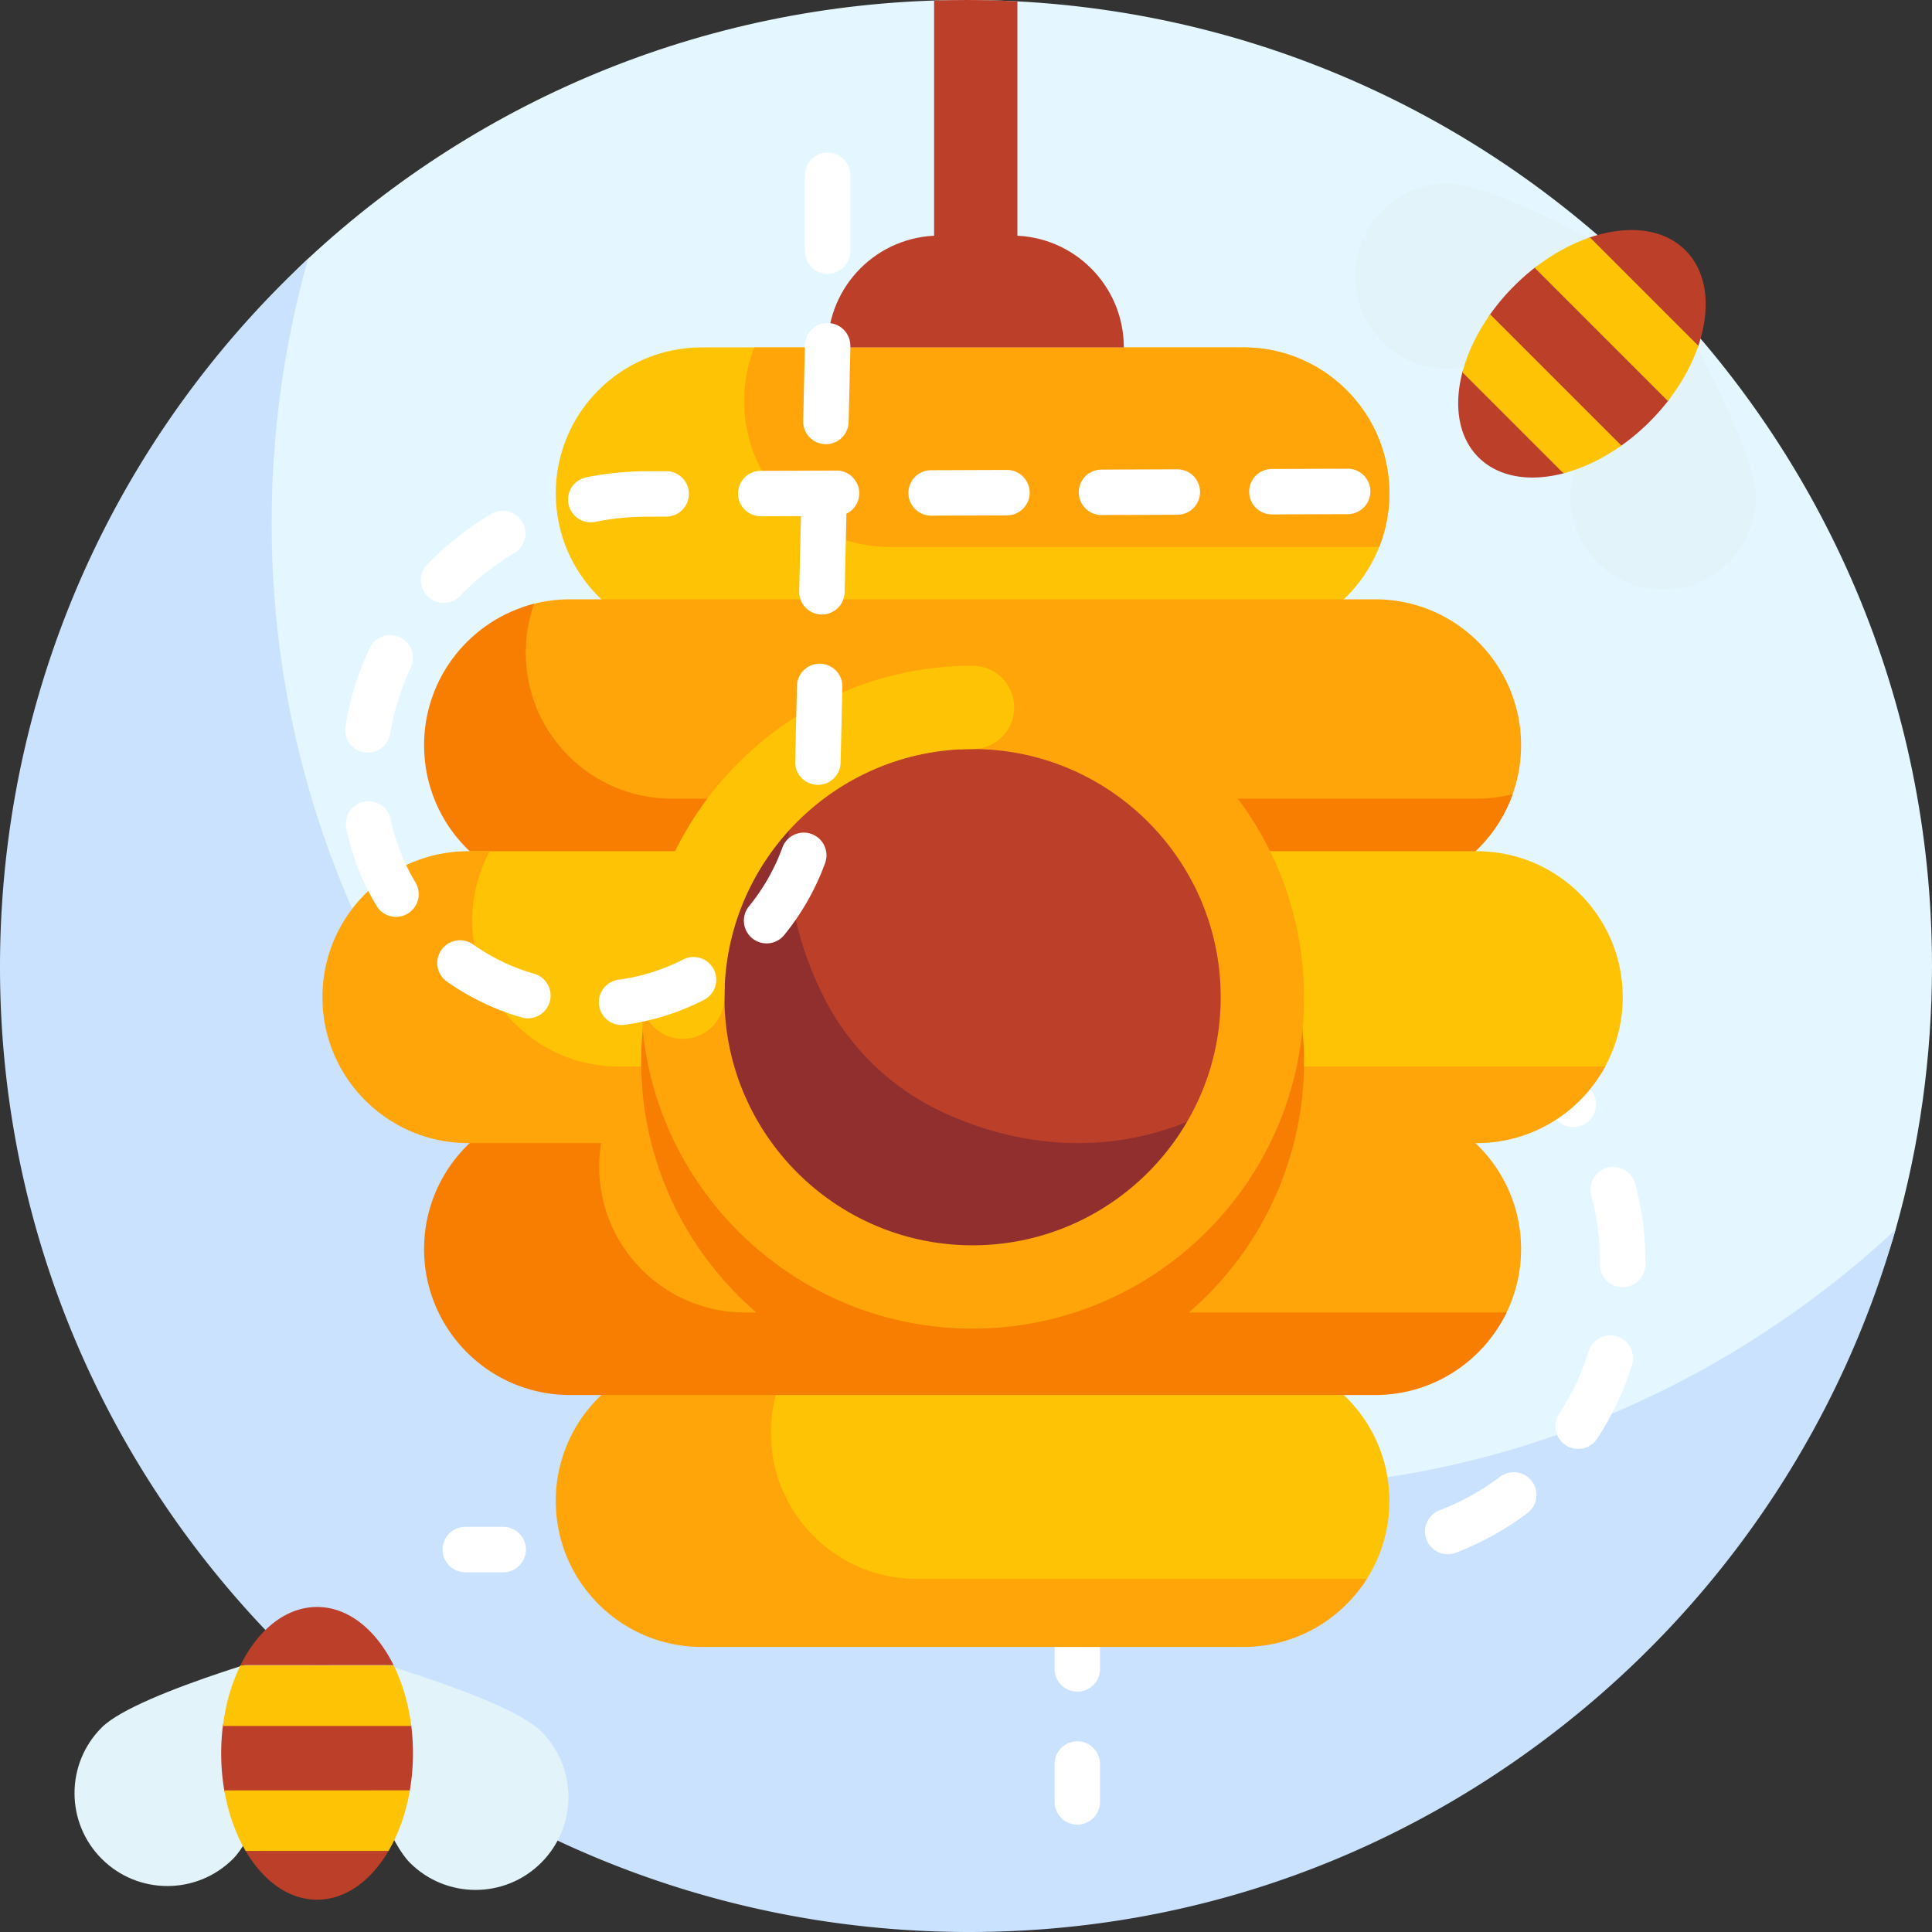
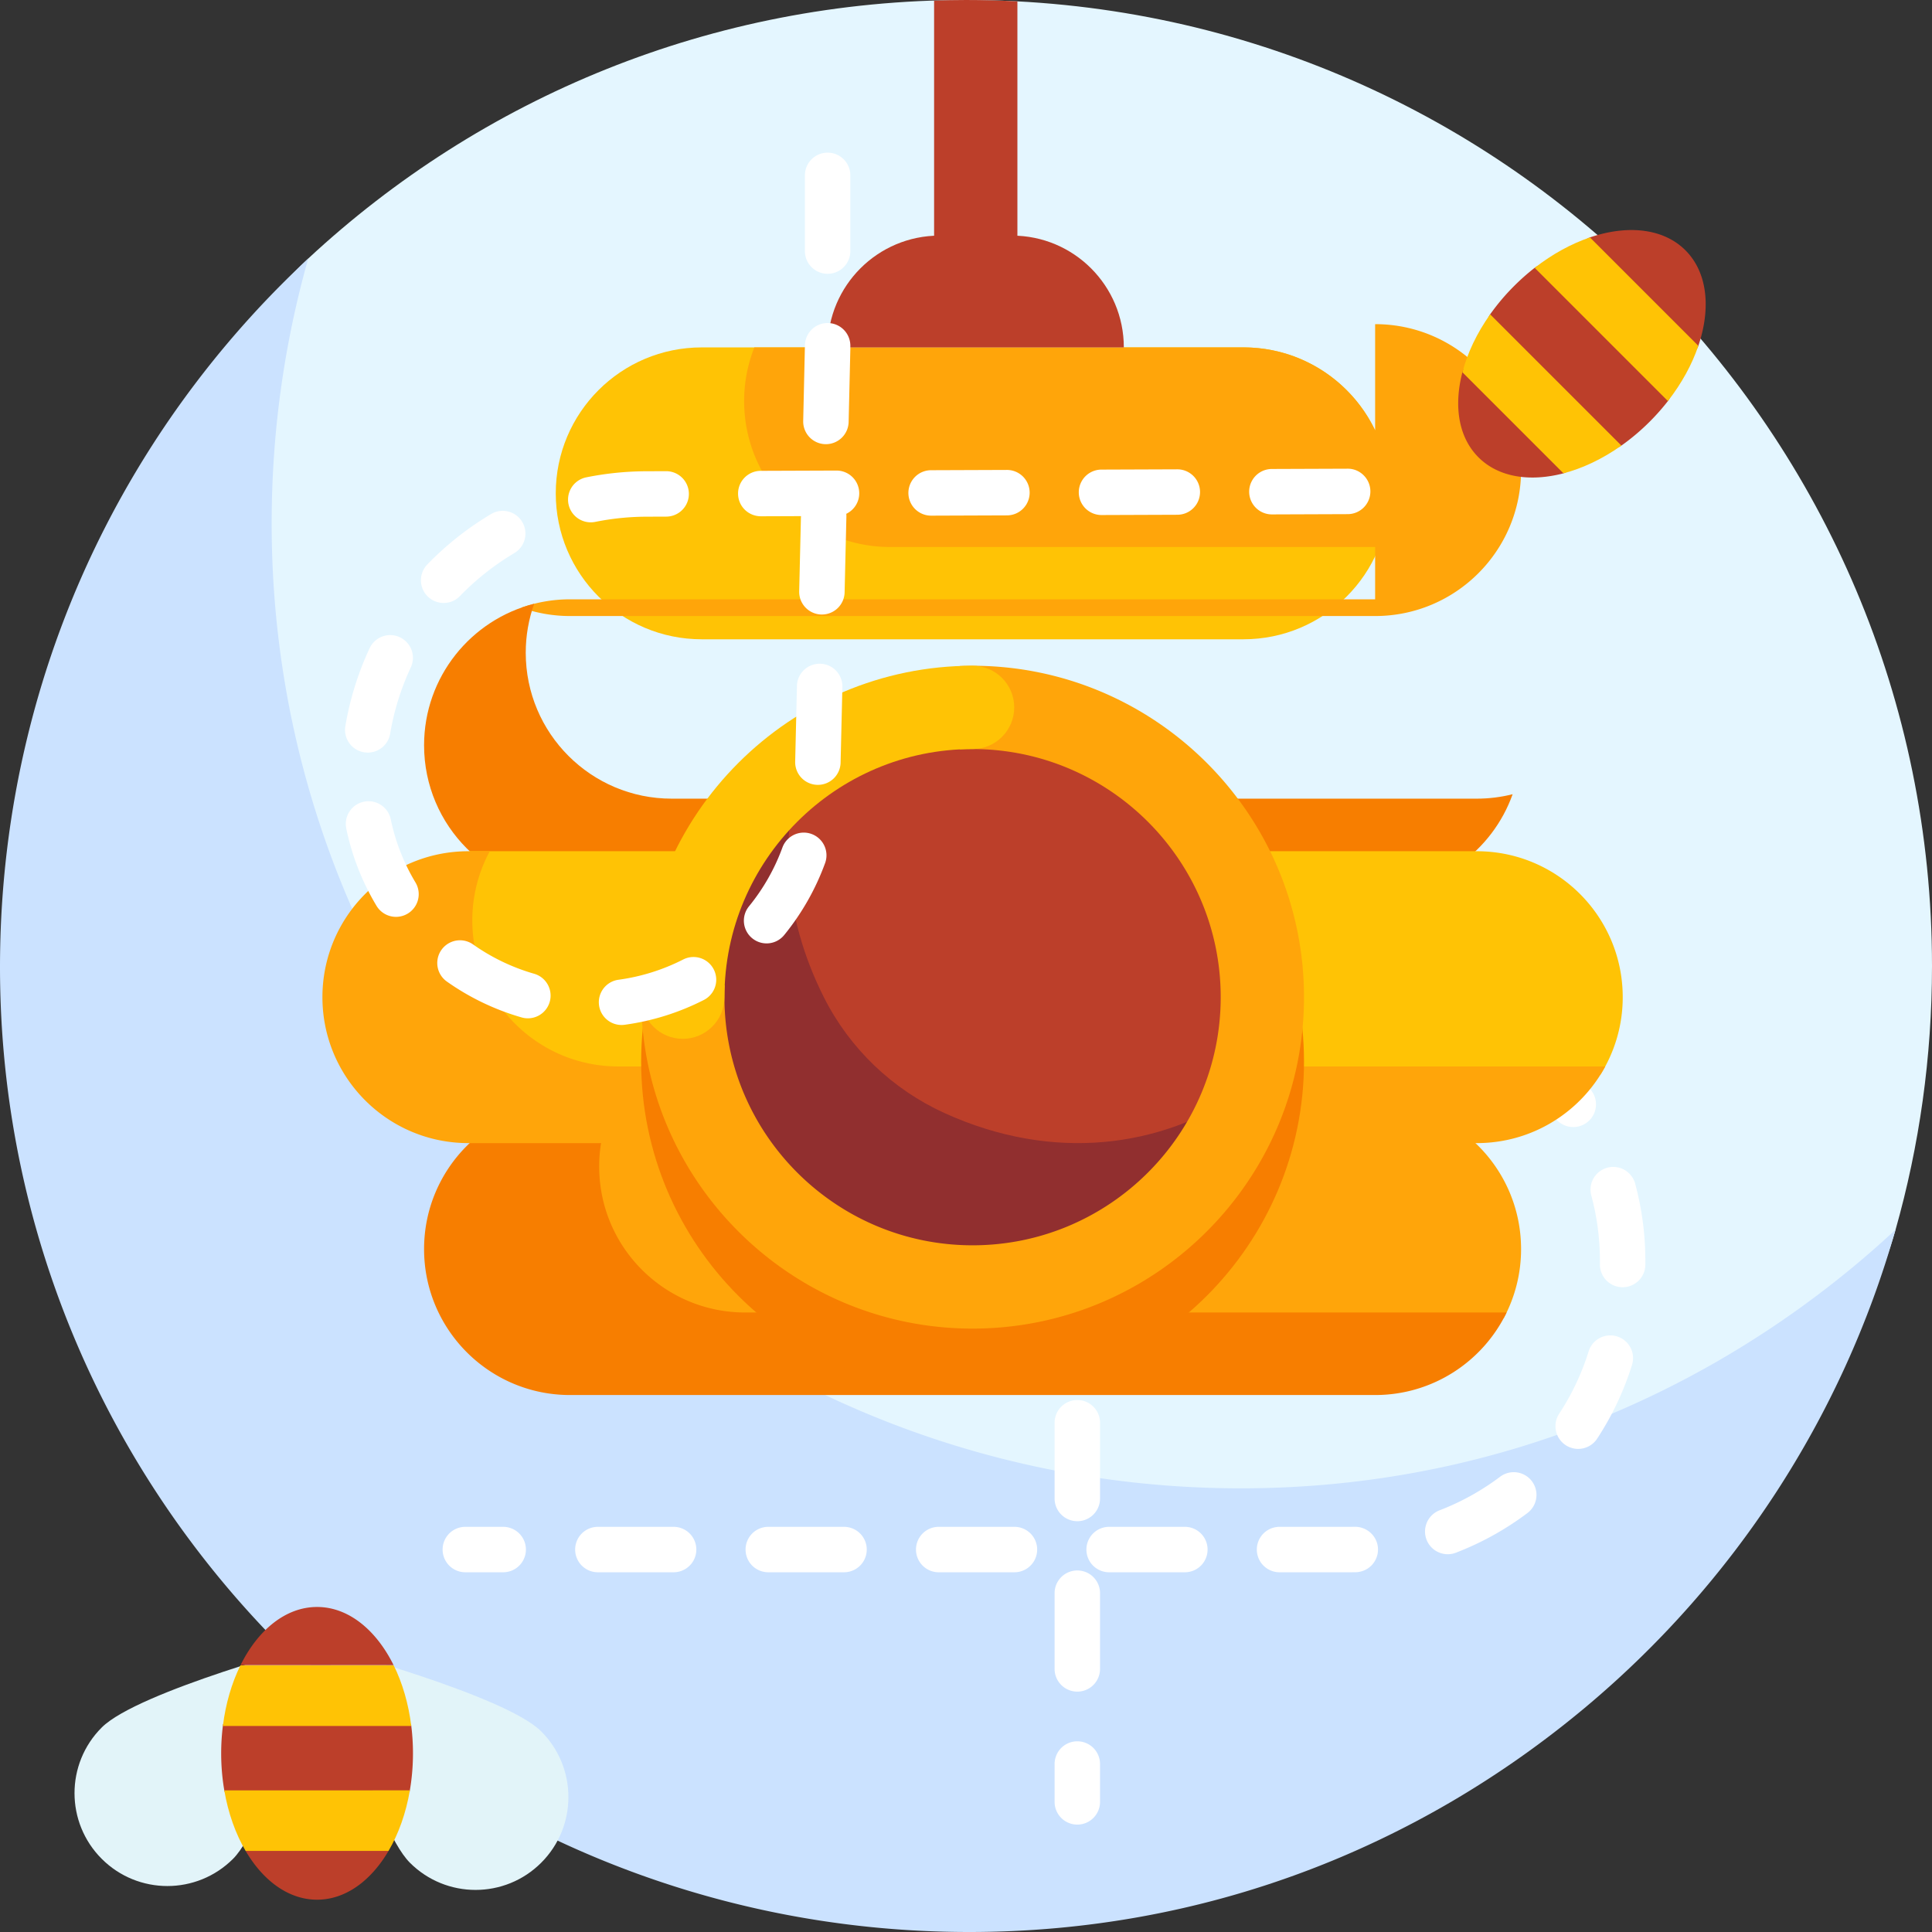
<svg xmlns="http://www.w3.org/2000/svg" width="512" height="512" viewBox="0 0 510.25 510.25">
  <rect x="0" y="0" width="510.25" height="510.25" fill="#333333" stroke="none" />
  <path fill="#e4f6ff" d="M510.25 255.126c0 24.144-3.354 47.504-9.621 69.64-14.117 49.864-60.26 82.661-98.907 115.073-44.324 37.172-85.461 48.945-147.834 48.945-140.902 0-240.458-89.91-240.458-230.812 0-41.67 9.229-80.817 26.944-115.556C54.03 115.64 59.605 88.561 81.402 68.284 126.95 25.915 188.011.001 255.125.001c140.902 0 255.125 114.223 255.125 255.125" />
  <path fill="#cbe2ff" d="M490.714 333.52c-44.324 37.173-100.604 59.554-162.978 59.554-140.902 0-255.99-113.956-255.99-254.858 0-24.189 3.372-47.678 9.662-69.927-21.798 20.277-40.048 44.316-53.703 71.092C9.99 174.12 0 213.722 0 255.392 0 396.294 115.088 510.25 255.99 510.25c62.374 0 118.655-22.382 162.978-59.554 38.646-32.411 67.532-76.07 81.649-125.933a257 257 0 0 1-9.903 8.757" />
  <g fill="#fff">
    <path d="M132.895 415.244h-10a6 6 0 0 1 0-12h10a6 6 0 0 1 0 12M284.524 446.767a6 6 0 0 1-6-6v-20.003a6 6 0 0 1 12 0v20.003a6 6 0 0 1-6 6m72.011-31.523h-18.602a6 6 0 0 1 0-12h18.602q.646 0 1.288-.012c3.286-.027 6.049 2.572 6.112 5.886a6 6 0 0 1-5.886 6.112q-.755.014-1.514.014m-43.607 0h-20.003a6 6 0 0 1 0-12h20.003a6 6 0 0 1 0 12m-45.008 0h-20.003a6 6 0 0 1 0-12h20.003a6 6 0 0 1 0 12m-45.009 0h-20.003a6 6 0 0 1 0-12h20.003a6 6 0 0 1 0 12m-45.008 0H157.9a6 6 0 0 1 0-12h20.004a6 6 0 0 1-.001 12m204.454-4.766a6.001 6.001 0 0 1-2.154-11.602 65.9 65.9 0 0 0 15.981-8.861 6 6 0 0 1 7.215 9.589 77.9 77.9 0 0 1-18.891 10.473 6 6 0 0 1-2.151.401m-97.833-8.719a6 6 0 0 1-6-6v-20.004a6 6 0 0 1 12 0v20.004a6 6 0 0 1-6 6m132.272-19.097a6.002 6.002 0 0 1-5.013-9.29 65.7 65.7 0 0 0 7.798-16.518 6 6 0 0 1 11.459 3.561 77.7 77.7 0 0 1-9.221 19.536 6 6 0 0 1-5.023 2.711M284.524 356.75a6 6 0 0 1-6-6v-17.757q0-1.22.038-2.431c.102-3.312 2.878-5.911 6.182-5.813a6 6 0 0 1 5.813 6.182 67 67 0 0 0-.032 2.062v17.757a6 6 0 0 1-6.001 6m144.022-16.786a6 6 0 0 1-6-6v-.97c0-5.851-.765-11.653-2.274-17.245a6 6 0 0 1 11.586-3.126 78.2 78.2 0 0 1 2.688 20.371v.97a6 6 0 0 1-6 6m-138.952-27.57a6 6 0 0 1-5.573-8.219 77.9 77.9 0 0 1 10.69-18.764 6 6 0 0 1 9.505 7.325 65.9 65.9 0 0 0-9.044 15.874 6 6 0 0 1-5.578 3.784m125.921-14.733a5.99 5.99 0 0 1-4.916-2.553 66.4 66.4 0 0 0-12.468-13.374 6 6 0 0 1 7.567-9.313 78.4 78.4 0 0 1 14.721 15.792 6 6 0 0 1-4.904 9.448m-97.702-19.387a6 6 0 0 1-3.238-11.057 77.6 77.6 0 0 1 19.644-8.994 6 6 0 0 1 3.426 11.5 65.7 65.7 0 0 0-16.608 7.605 5.96 5.96 0 0 1-3.224.946m62.38-7.314a6 6 0 0 1-1.971-.334 65.8 65.8 0 0 0-17.92-3.538 6 6 0 1 1 .673-11.981 77.8 77.8 0 0 1 21.189 4.186 6 6 0 0 1-1.971 11.667M284.524 481.886a6 6 0 0 1-6-6v-10a6 6 0 0 1 12 0v10a6 6 0 0 1-6 6" />
  </g>
  <path fill="#ffa50a" d="M396.77 348.178c.116 0 .223.012.336.016a38.4 38.4 0 0 0 4.617-18.305c0-21.288-17.257-38.545-38.545-38.545H155.734v56.833z" />
-   <path fill="#ffc305" d="M328.402 357.876h-126.87v61.2h158.047a38.36 38.36 0 0 0 7.368-22.655c0-21.287-17.257-38.545-38.545-38.545" />
-   <path fill="#ffa50a" d="M242.15 416.979c-21.288 0-38.545-17.257-38.545-38.545a38.35 38.35 0 0 1 5.946-20.558h-24.229c-21.288 0-38.545 17.257-38.545 38.545s17.257 38.545 38.545 38.545h143.081c13.727 0 25.77-7.182 32.599-17.987z" />
  <path fill="#f77e00" d="M196.792 346.636c-21.288 0-38.545-17.257-38.545-38.545a38.4 38.4 0 0 1 3.819-16.747h-11.521c-21.288 0-38.545 17.257-38.545 38.545s17.257 38.545 38.545 38.545h212.633c15.286 0 28.493-8.899 34.726-21.798z" />
  <path fill="#ffc305" d="M328.402 168.839h-143.08c-21.288 0-38.545-17.257-38.545-38.545s17.257-38.545 38.545-38.545h143.081c21.288 0 38.545 17.257 38.545 38.545-.001 21.288-17.258 38.545-38.546 38.545" />
-   <path fill="#ffa50a" d="M328.402 91.749H199.231a38.4 38.4 0 0 0-2.701 14.172c0 21.288 17.257 38.545 38.545 38.545h129.172a38.4 38.4 0 0 0 2.701-14.172c-.001-21.288-17.258-38.545-38.546-38.545M363.178 158.281H150.546c-4.513 0-8.842.783-12.866 2.208v72.674a38.5 38.5 0 0 0 12.866 2.208h212.633c21.288 0 38.545-17.257 38.545-38.545-.001-21.288-17.258-38.545-38.546-38.545" />
+   <path fill="#ffa50a" d="M328.402 91.749H199.231a38.4 38.4 0 0 0-2.701 14.172c0 21.288 17.257 38.545 38.545 38.545h129.172a38.4 38.4 0 0 0 2.701-14.172c-.001-21.288-17.258-38.545-38.546-38.545M363.178 158.281H150.546c-4.513 0-8.842.783-12.866 2.208a38.5 38.5 0 0 0 12.866 2.208h212.633c21.288 0 38.545-17.257 38.545-38.545-.001-21.288-17.258-38.545-38.546-38.545" />
  <path fill="#f77e00" d="M390.026 210.93H177.394c-21.288 0-38.545-17.257-38.545-38.545 0-4.536.79-8.887 2.229-12.929-16.71 4.22-29.078 19.349-29.078 37.37 0 21.288 17.257 38.545 38.545 38.545h212.633c16.751 0 31.001-10.689 36.316-25.616-3.03.765-6.2 1.175-9.468 1.175" />
  <path fill="#ffc305" d="M422.645 283.884a38.35 38.35 0 0 0 5.926-20.527c0-21.288-17.257-38.545-38.545-38.545H124.028v59.072z" />
  <path fill="#ffa50a" d="M163.284 281.654c-21.288 0-38.545-17.257-38.545-38.545a38.4 38.4 0 0 1 4.613-18.297h-5.654c-21.288 0-38.545 17.257-38.545 38.545s17.257 38.545 38.545 38.545h266.329c14.666 0 27.417-8.192 33.932-20.248z" />
  <path fill="#f77e00" d="M256.862 367.89c-48.265 0-87.532-39.267-87.532-87.532 0-48.266 39.267-87.532 87.532-87.532s87.532 39.267 87.532 87.532-39.267 87.532-87.532 87.532m0-153.064c-36.134 0-65.532 29.397-65.532 65.532s29.397 65.532 65.532 65.532 65.532-29.397 65.532-65.532-29.398-65.532-65.532-65.532" />
  <circle cx="256.862" cy="263.358" r="76.532" fill="#bc3f2a" />
  <path fill="#912f2f" d="M249.458 293.969c-13.773-6.268-25.07-17.063-31.867-30.583-11.02-21.919-11.662-43.53-5.534-62.058-28.108 20.339-41.875 59.276-23.11 98.794 6.595 13.889 17.954 25.029 31.898 31.505 47.229 21.932 93.5-2.438 107.935-42.103.241-.663-.52-1.23-1.103-.833-20.967 14.258-49.356 18.413-78.219 5.278" />
  <path fill="#ffa50a" d="M256.862 175.826c-1.128 0-2.249.031-3.366.074v22.021a66 66 0 0 1 3.366-.095c36.134 0 65.532 29.397 65.532 65.532s-29.397 65.532-65.532 65.532-65.532-29.397-65.532-65.532c0-1.048.03-2.088.079-3.124h-22.018a88 88 0 0 0-.062 3.124c0 48.265 39.267 87.532 87.532 87.532s87.532-39.267 87.532-87.532c.001-48.266-39.266-87.532-87.531-87.532" />
  <path fill="#ffc305" d="M180.33 274.358c-6.075 0-11-4.925-11-11 0-48.266 39.267-87.532 87.532-87.532 6.075 0 11 4.925 11 11s-4.925 11-11 11c-36.134 0-65.532 29.397-65.532 65.532 0 6.075-4.925 11-11 11" />
  <path fill="#bc3f2a" d="M296.807 91.749h-78.211c0-16.306 13.218-29.524 29.524-29.524h19.162c16.306 0 29.525 13.218 29.525 29.524" />
  <path fill="#bc3f2a" d="M268.701.361c-4.496-.236-9.021-.36-13.576-.36-2.82 0-5.626.062-8.424.153v76.833h22z" />
  <path fill="#fff" d="M164.158 270.703a6 6 0 0 1-.806-11.946 53.4 53.4 0 0 0 17.083-5.351 6 6 0 1 1 5.45 10.692 65.5 65.5 0 0 1-20.907 6.549q-.415.057-.82.056m-24.741-1.762a6 6 0 0 1-1.66-.235 65.6 65.6 0 0 1-19.745-9.479 6 6 0 0 1 6.921-9.803 53.6 53.6 0 0 0 16.138 7.75 6 6 0 0 1-1.654 11.767m63.041-19.786a5.97 5.97 0 0 1-3.785-1.348 6 6 0 0 1-.864-8.441 53.7 53.7 0 0 0 8.844-15.564 6 6 0 0 1 11.275 4.107 65.7 65.7 0 0 1-10.814 19.035 5.99 5.99 0 0 1-4.656 2.211m-97.869-7.009a6 6 0 0 1-5.149-2.912 65.4 65.4 0 0 1-7.986-20.403 6 6 0 0 1 4.653-7.096 6.005 6.005 0 0 1 7.096 4.653 53.4 53.4 0 0 0 6.524 16.667 6 6 0 0 1-5.138 9.091m111.421-34.862-.144-.001a6 6 0 0 1-5.857-6.14l.471-19.994c.078-3.313 2.806-5.914 6.14-5.857a6 6 0 0 1 5.857 6.14l-.471 19.995a6 6 0 0 1-5.996 5.857m-118.876-8.519a6 6 0 0 1-5.924-7.002 80.4 80.4 0 0 1 6.406-20.567 6 6 0 0 1 7.974-2.901 6 6 0 0 1 2.901 7.974 68.4 68.4 0 0 0-5.45 17.496 6 6 0 0 1-5.907 5m119.936-36.469-.144-.001a6 6 0 0 1-5.857-6.14l.467-19.843-10.588.039c-3.348-.02-6.01-2.665-6.022-5.978a6 6 0 0 1 5.978-6.022l20-.073h.022a6 6 0 0 1 2.582 11.417q.038.368.029.747l-.471 19.995a6 6 0 0 1-5.996 5.859m-99.904-3.048a6 6 0 0 1-4.309-10.174 81.2 81.2 0 0 1 16.896-13.344 6 6 0 0 1 6.121 10.321 69.2 69.2 0 0 0-14.397 11.371 5.98 5.98 0 0 1-4.311 1.826m38.858-21.298a6 6 0 0 1-1.184-11.882 81.5 81.5 0 0 1 15.826-1.607l5.237-.019h.022a6 6 0 0 1 .022 12l-5.238.019a69.4 69.4 0 0 0-13.489 1.369q-.603.12-1.196.12m89.9-1.764a6 6 0 0 1-.022-12l20-.073h.022a6 6 0 0 1 .022 12l-20 .073zm45-.163a6 6 0 0 1-.022-12l20-.073h.022a6 6 0 0 1 .022 12l-20 .073zm45-.164a6 6 0 0 1-.022-12l20-.073c3.275-.038 6.01 2.665 6.022 5.978a6 6 0 0 1-5.978 6.022l-20 .073zm-117.794-18.55-.144-.001a6 6 0 0 1-5.857-6.14l.452-19.854a6 6 0 0 1 12 0l-.001.903-.453 19.232a6.004 6.004 0 0 1-5.997 5.86m.45-44.995a6 6 0 0 1-6-6v-20a6 6 0 0 1 12 0v20a6 6 0 0 1-6 6" />
  <path fill="#e2f4f9" d="M83.741 434.05s-12.612 47.298-22.19 56.876-25.108 9.578-34.686 0-9.578-25.108 0-34.686 56.876-22.19 56.876-22.19M86.062 435.076s12.612 47.298 22.19 56.876 25.108 9.578 34.686 0 9.578-25.108 0-34.686c-9.579-9.579-56.876-22.19-56.876-22.19" />
  <g fill="#bc3f2a">
    <path d="M103.952 439.774c-4.623-9.333-11.955-15.366-20.212-15.366s-15.588 6.033-20.212 15.366zM59.45 473.242h48.724c.579-3.244.894-6.654.894-10.178 0-2.654-.176-5.244-.51-7.748H58.924a59 59 0 0 0-.51 7.748c0 3.526.315 6.939.895 10.185.048-.001.092-.007.141-.007M64.84 488.784c4.638 7.935 11.385 12.935 18.901 12.935 7.515 0 14.262-5.001 18.901-12.935z" />
  </g>
  <path fill="#ffc305" d="M58.863 455.839h49.756c-.734-5.921-2.347-11.366-4.633-16h-40.49c-2.286 4.634-3.899 10.079-4.633 16M102.61 488.839c2.645-4.508 4.608-9.965 5.638-16H59.233c1.03 6.035 2.993 11.492 5.638 16z" />
-   <path fill="#e2f4f9" d="M438.314 72.923S395.952 97.45 382.406 97.45s-24.527-10.981-24.527-24.527 10.981-24.527 24.527-24.527 55.908 24.527 55.908 24.527M439.23 75.289s-24.527 42.362-24.527 55.908 10.981 24.527 24.527 24.527 24.527-10.981 24.527-24.527-24.527-55.908-24.527-55.908" />
  <path fill="#bc3f2a" d="M435.707 111.347a58 58 0 0 1-7.49 6.335c-2.586 1.832-7.457.556-10.117 1.804-2.478 1.163-2.745 4.89-5.184 5.525-8.868 2.31-17.149 1.063-22.452-4.239-5.302-5.302-6.549-13.584-4.239-22.452.69-2.651 3.768-3.638 5.081-6.33 1.192-2.444.565-6.594 2.249-8.971a58 58 0 0 1 6.335-7.49 59 59 0 0 1 5.422-4.797c2.289-1.785 7.011-1.203 9.391-2.522 2.513-1.393 2.689-4.659 5.202-5.512q.417-.141.833-.273c9.591-3.03 18.706-2.008 24.394 3.679 5.852 5.852 6.764 15.333 3.406 25.227-.869 2.561-3.825 2.97-5.254 5.53-1.302 2.332-1.031 6.82-2.78 9.063a59 59 0 0 1-4.797 5.423" />
  <path fill="#ffc305" d="m405.316 70.739 35.183 35.183c3.668-4.706 6.377-9.697 8.038-14.59l-28.631-28.631c-4.893 1.66-9.885 4.37-14.59 8.038M412.915 125.007c5.057-1.317 10.305-3.788 15.3-7.327l-34.659-34.659c-3.539 4.996-6.01 10.243-7.327 15.3z" />
</svg>